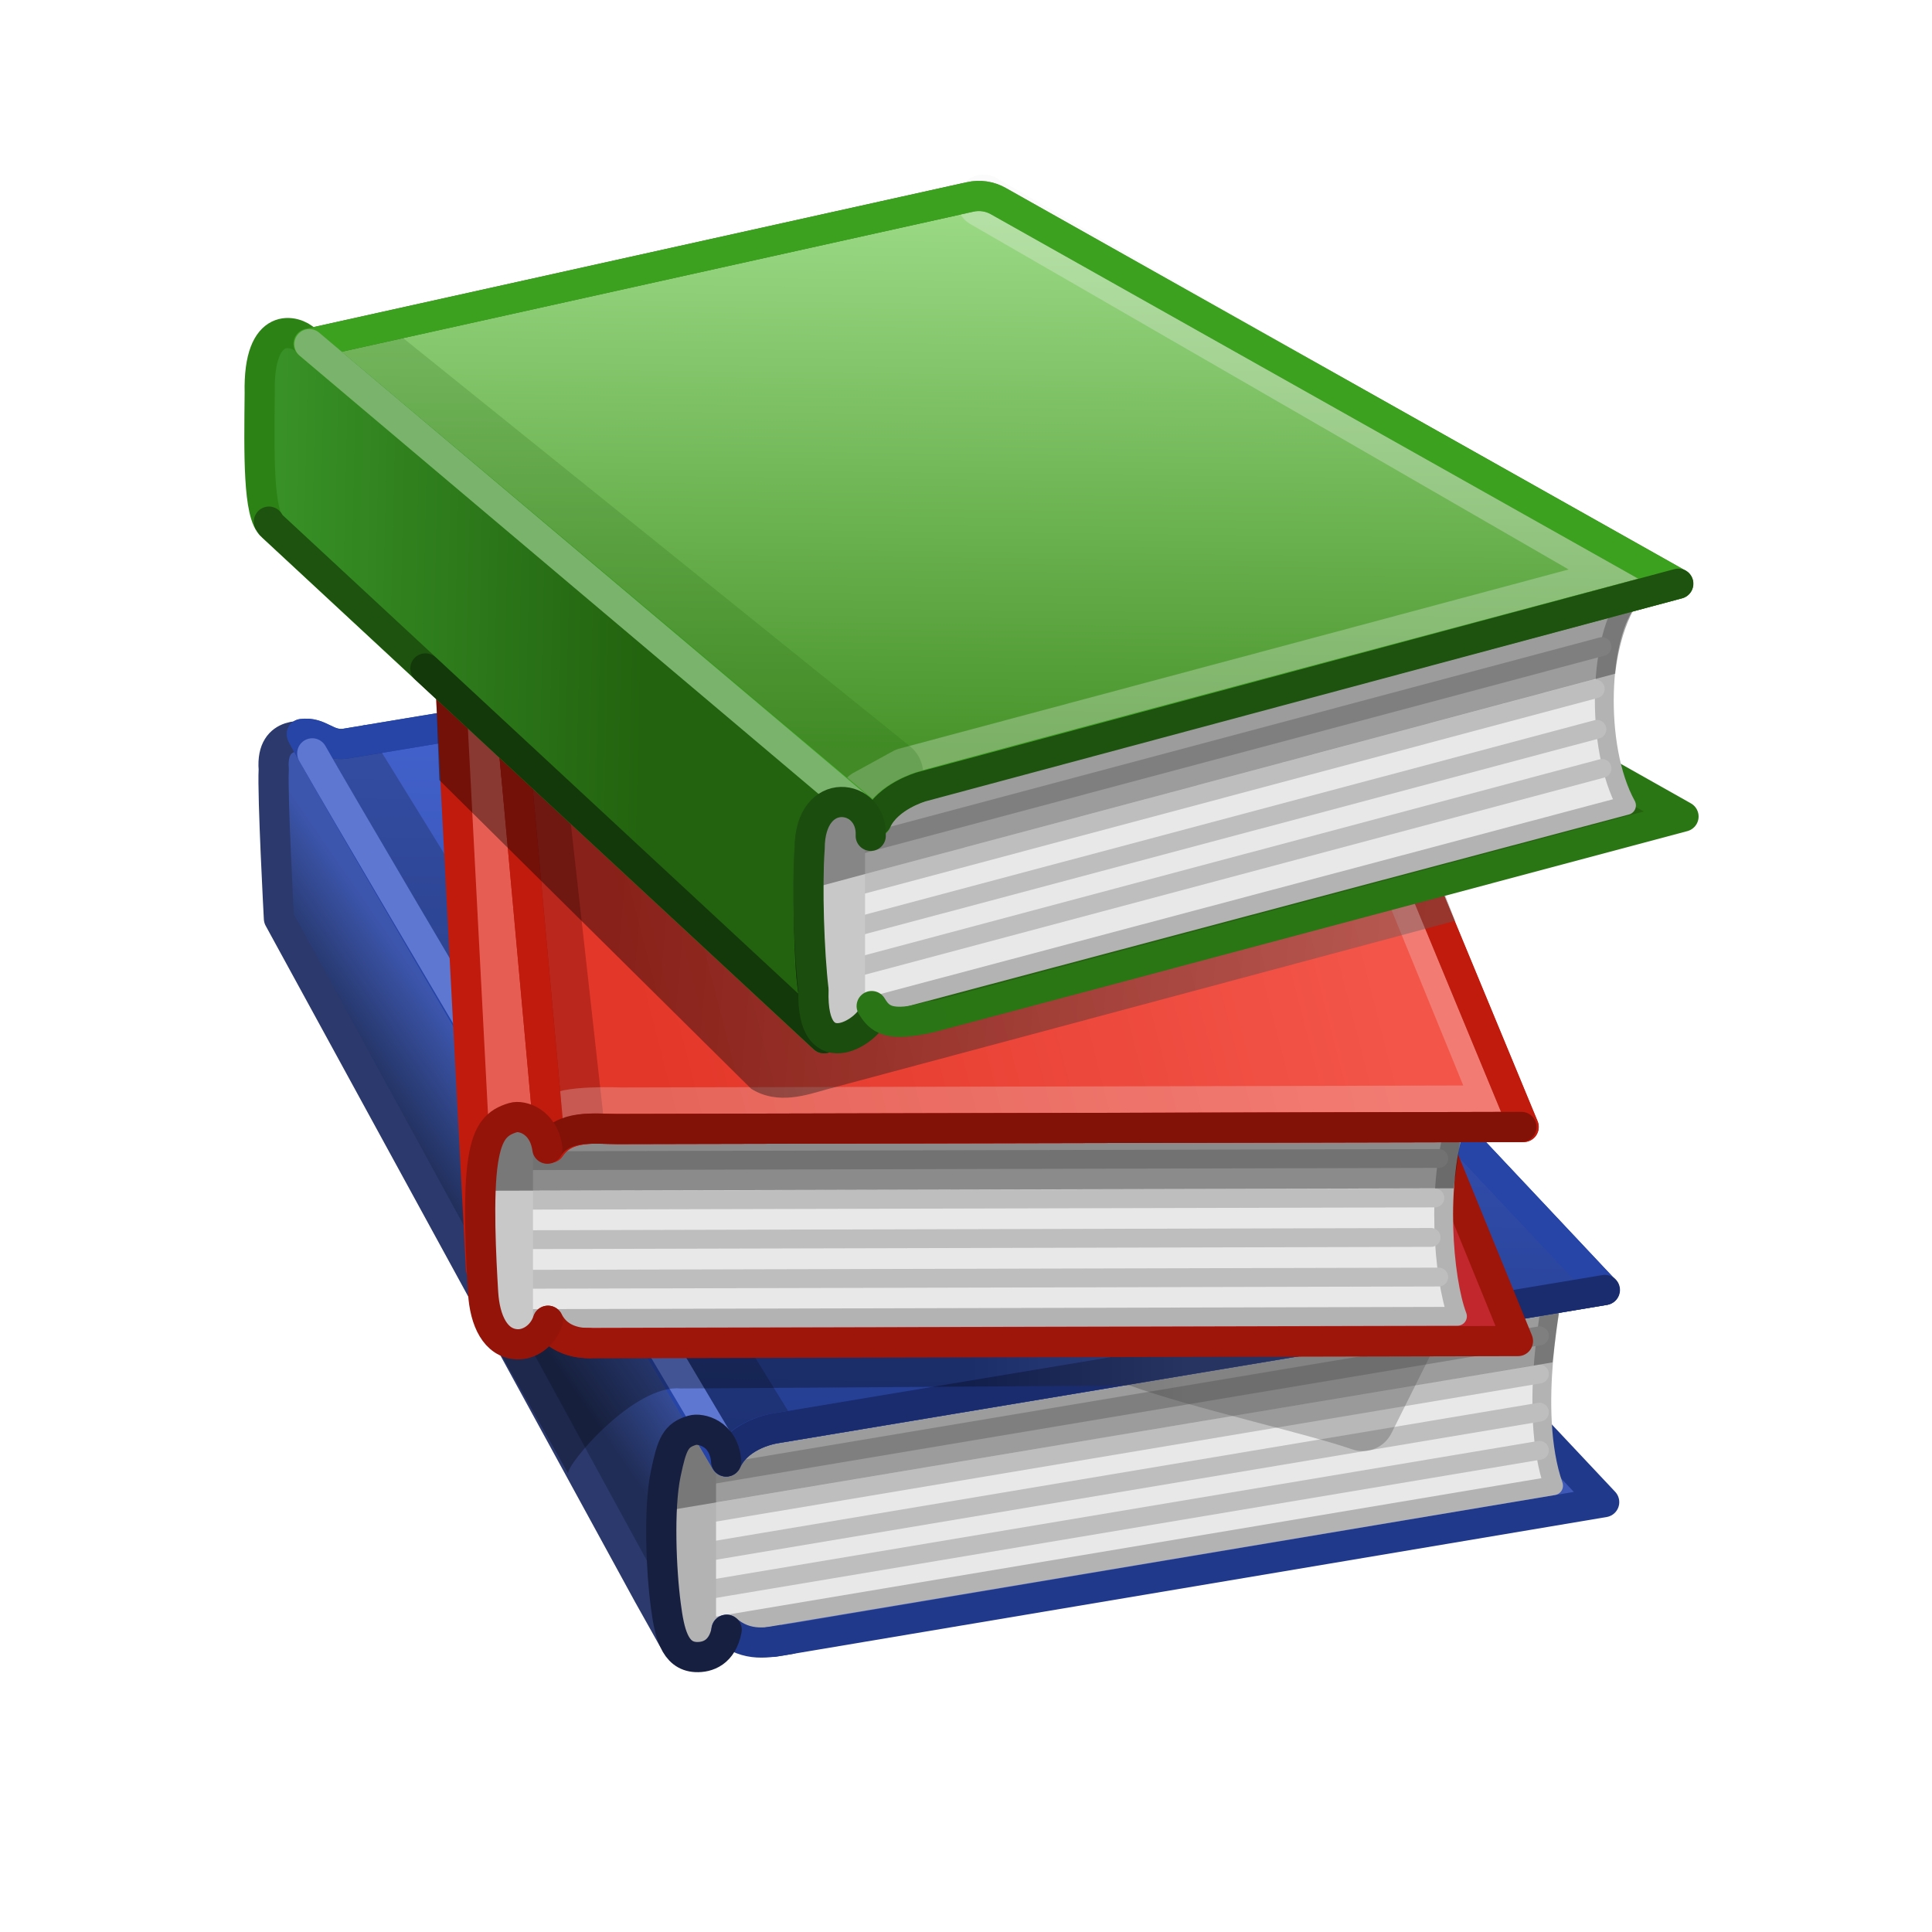
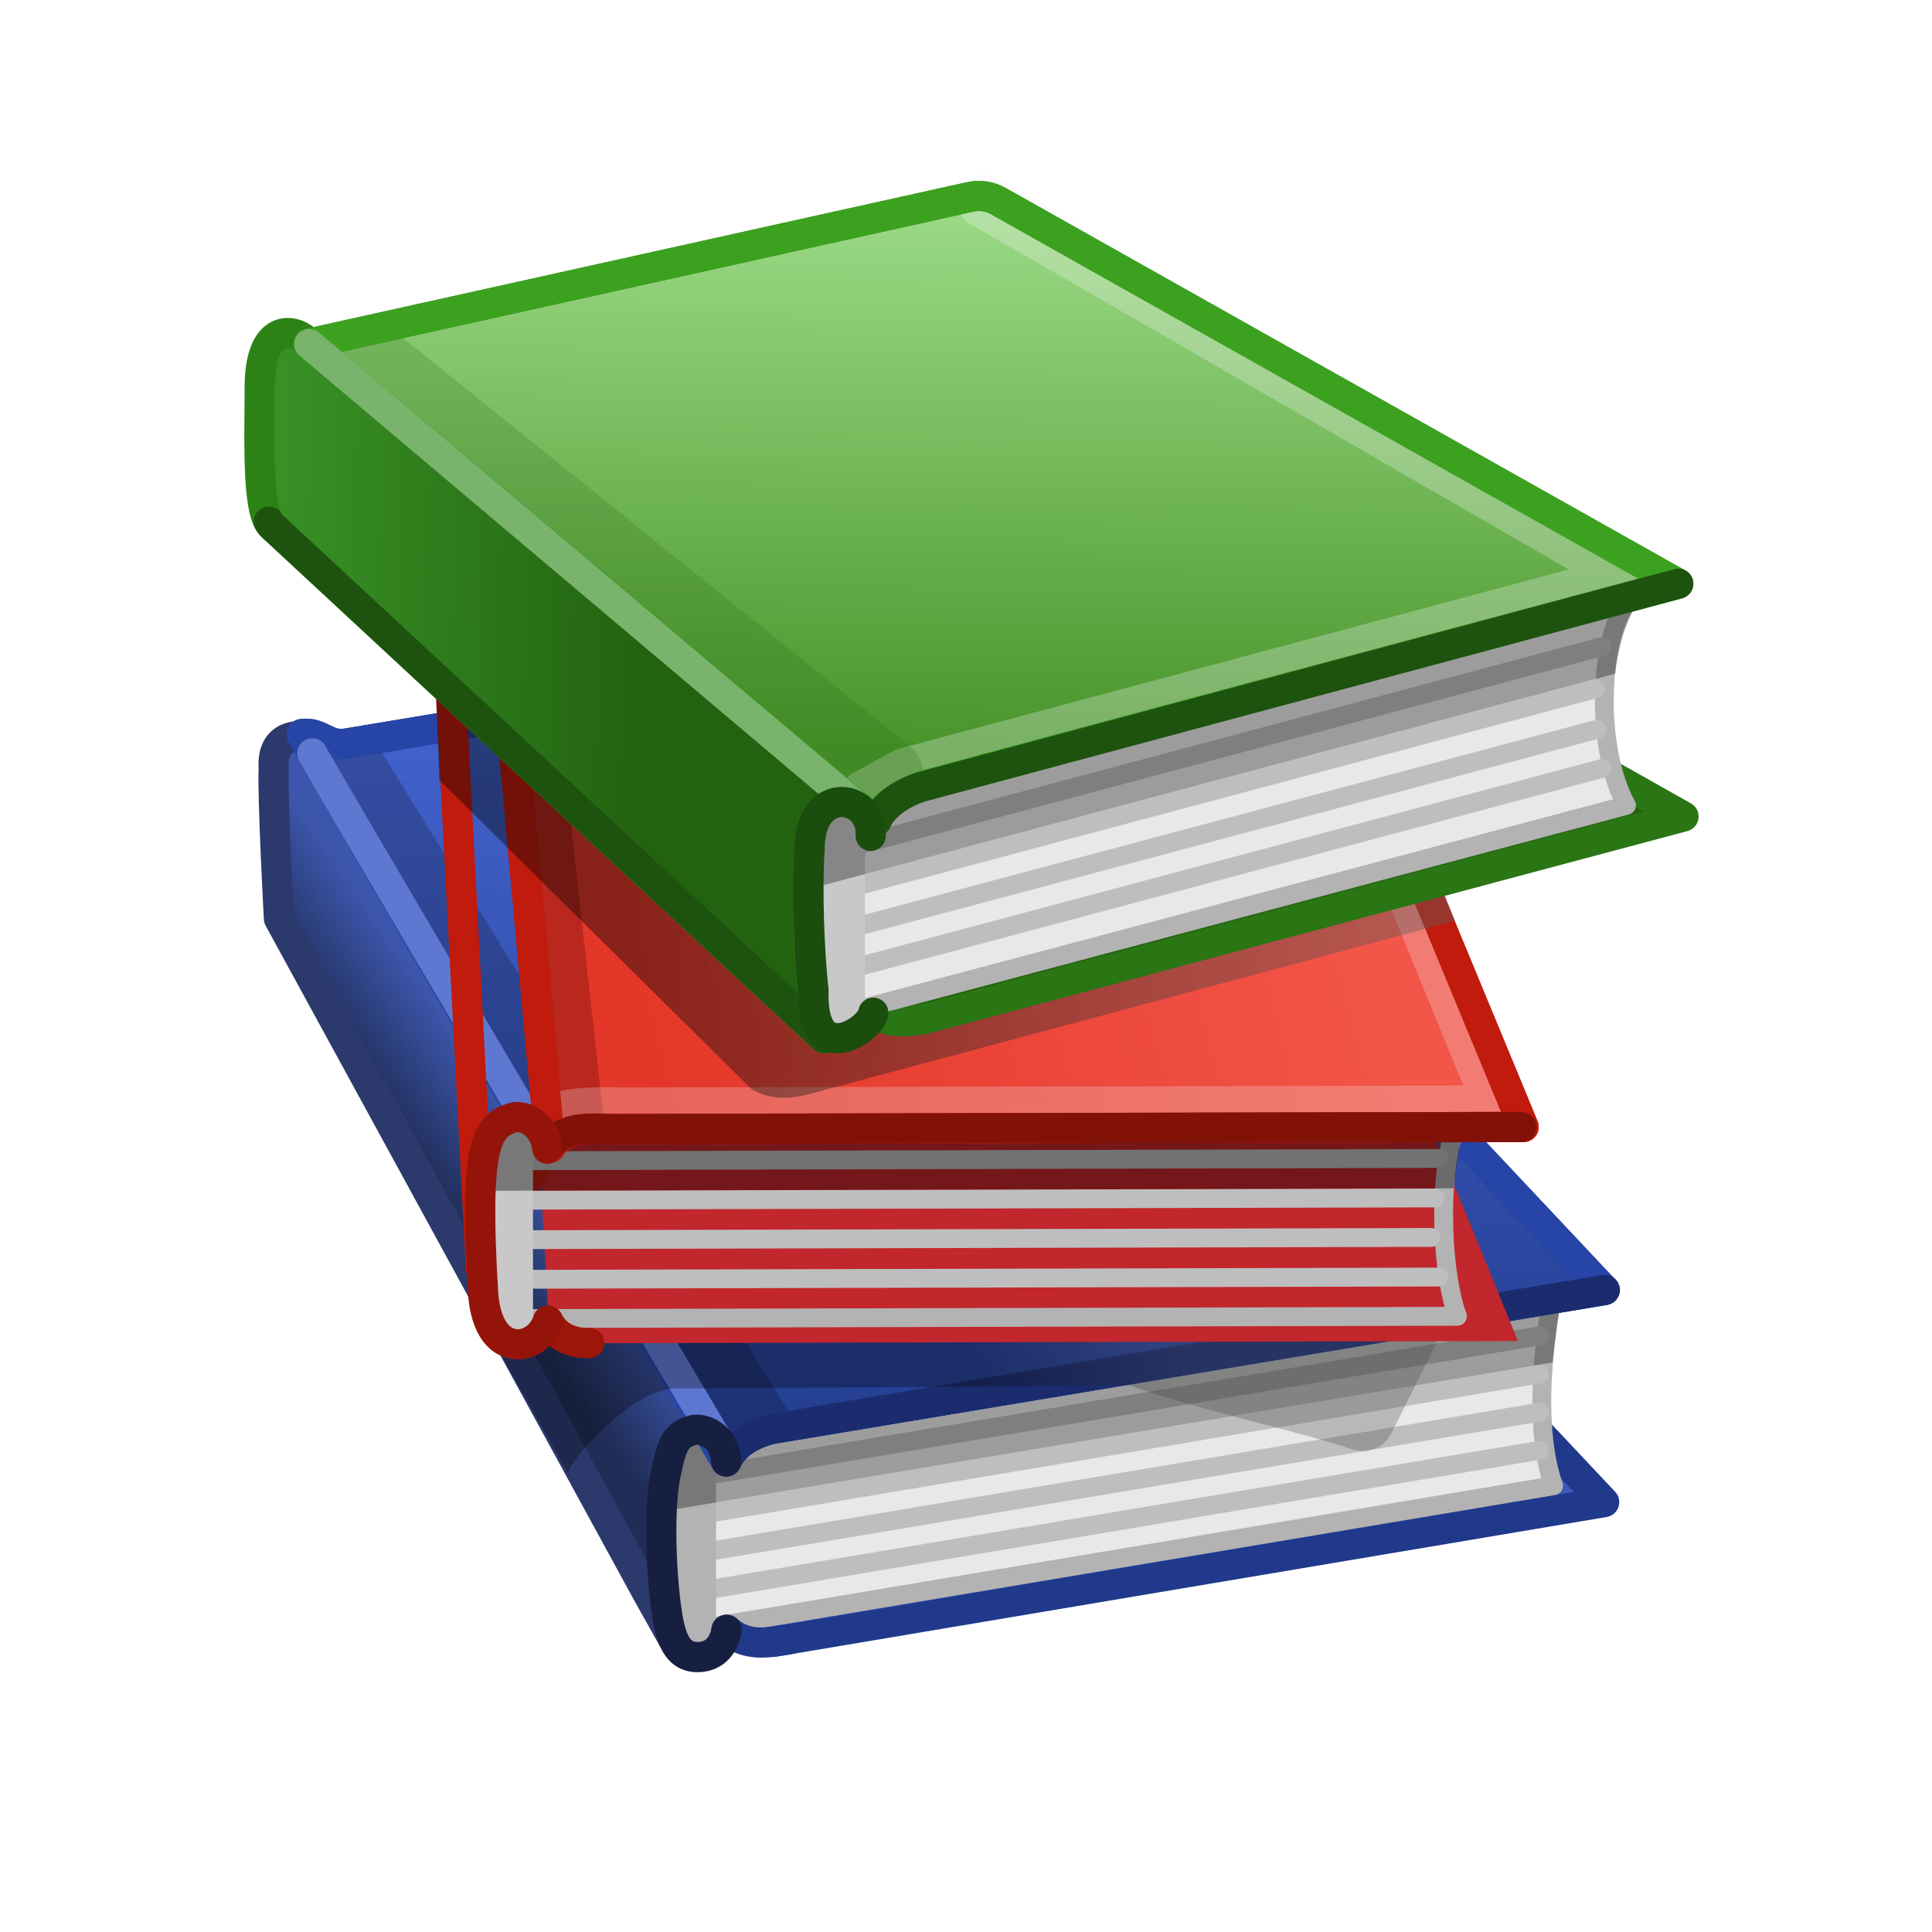
<svg xmlns="http://www.w3.org/2000/svg" width="16" height="16" viewBox="0 0 16 16" fill="none">
  <g clip-path="url(#clip0_2805_172423)">
    <mask id="mask0_2805_172423" style="mask-type:luminance" maskUnits="userSpaceOnUse" x="0" y="0" width="16" height="16">
      <path d="M16 0H0V16H16V0Z" fill="white" />
    </mask>
    <g mask="url(#mask0_2805_172423)">
      <path d="M2.875 7.927L6.406 13.597L13.285 12.44L8.196 7.028L2.875 7.927Z" fill="#3D58B7" />
      <path d="M2.875 7.927L6.406 13.597L13.285 12.44L8.196 7.028L2.875 7.927Z" stroke="#20398B" stroke-width="0.25" stroke-linecap="round" stroke-linejoin="round" />
      <path d="M5.986 11.902L2.553 6.102C2.553 6.102 2.24 6.031 2.267 6.371C2.255 6.586 2.31 7.607 2.31 7.607L5.368 13.205L5.567 13.56C5.507 13.38 5.462 11.675 5.986 11.902Z" fill="url(#paint0_linear_2805_172423)" />
      <path d="M5.986 11.902L2.553 6.102C2.553 6.102 2.24 6.031 2.267 6.371C2.255 6.586 2.31 7.607 2.31 7.607L5.368 13.205L5.567 13.56C5.507 13.38 5.462 11.675 5.986 11.902Z" stroke="#2B396D" stroke-width="0.25" stroke-linecap="round" stroke-linejoin="round" />
      <path d="M5.594 11.913L12.866 10.694C12.866 10.694 12.647 11.679 12.866 12.304L5.594 13.523" fill="#E8E8E8" />
      <path d="M5.594 11.913L12.866 10.694C12.866 10.694 12.647 11.679 12.866 12.304L5.594 13.523" stroke="#B3B3B3" stroke-width="0.156" stroke-linecap="round" stroke-linejoin="round" />
      <path d="M12.749 12.011L5.477 13.23" stroke="#BEBEBE" stroke-width="0.156" stroke-linecap="round" stroke-linejoin="round" />
      <path d="M12.749 11.695L5.477 12.914" stroke="#BEBEBE" stroke-width="0.156" stroke-linecap="round" stroke-linejoin="round" />
      <path d="M12.749 11.379L5.477 12.598" stroke="#BEBEBE" stroke-width="0.156" stroke-linecap="round" stroke-linejoin="round" />
      <path d="M12.749 11.063L5.477 12.282" stroke="#BEBEBE" stroke-width="0.156" stroke-linecap="round" stroke-linejoin="round" />
      <path d="M5.758 11.978V13.548" stroke="#B3B3B3" stroke-width="0.344" stroke-linecap="round" stroke-linejoin="round" />
      <g opacity="0.33">
        <path d="M5.461 12.521L12.856 11.283C12.859 11.321 12.9 10.793 12.989 10.462C13.066 10.175 5.591 11.788 5.591 11.788L5.461 12.521Z" fill="black" />
      </g>
      <path d="M2.5 6.079C2.472 6.083 6.012 12.103 6.012 12.103C6.118 11.87 6.421 11.829 6.421 11.829L13.287 10.683L8.198 5.271L2.859 6.159C2.707 6.18 2.652 6.058 2.5 6.079Z" fill="url(#paint1_linear_2805_172423)" />
      <path d="M2.5 6.079C2.472 6.083 6.012 12.103 6.012 12.103C6.118 11.87 6.421 11.829 6.421 11.829L13.287 10.683L8.198 5.271L2.859 6.159C2.707 6.18 2.652 6.058 2.5 6.079Z" stroke="#2745A7" stroke-width="0.25" stroke-linecap="round" stroke-linejoin="round" />
      <g opacity="0.2">
        <path d="M2.766 6.156L6.288 11.864" stroke="black" stroke-width="0.594" stroke-linejoin="round" />
      </g>
      <path d="M2.5 6.079C2.472 6.083 6.012 12.103 6.012 12.103C6.118 11.87 6.421 11.829 6.421 11.829L13.287 10.683L8.198 5.271L2.859 6.159C2.707 6.18 2.652 6.058 2.5 6.079Z" stroke="#2745A7" stroke-width="0.25" stroke-linecap="round" stroke-linejoin="round" />
      <path d="M6.016 12.103C6.121 11.87 6.425 11.828 6.425 11.828L13.291 10.683" stroke="#1A2C6D" stroke-width="0.25" stroke-linecap="round" stroke-linejoin="round" />
      <path d="M2.586 6.239C3.12 7.176 5.933 11.91 5.933 11.91" stroke="#5E78D1" stroke-width="0.25" stroke-linecap="round" stroke-linejoin="round" />
      <path d="M6.544 13.574C6.356 13.606 6.186 13.642 6.016 13.497" stroke="#20398B" stroke-width="0.25" stroke-linecap="round" stroke-linejoin="round" />
      <path d="M6.014 12.103C5.995 11.866 5.799 11.825 5.733 11.845C5.595 11.885 5.565 11.959 5.514 12.202C5.453 12.488 5.476 13.012 5.514 13.295C5.543 13.518 5.585 13.715 5.764 13.723C5.857 13.727 5.982 13.688 6.018 13.497" stroke="#171F40" stroke-width="0.25" stroke-linecap="round" stroke-linejoin="round" />
      <g opacity="0.3">
        <path d="M12.006 10.903L11.523 11.87C11.462 11.991 11.322 12.047 11.195 12.002C10.843 11.877 9.864 11.659 9.357 11.474L5.637 11.499C5.255 11.461 4.693 12.124 4.705 12.203L4.07 11.076C4.202 11.005 4.612 10.956 5.179 10.923C6.524 10.845 8.757 10.854 10.301 10.873C11.046 10.883 11.631 10.894 11.878 10.9C11.961 10.902 12.006 10.903 12.006 10.903Z" fill="url(#paint2_linear_2805_172423)" />
      </g>
      <path d="M12.571 11.106L10.531 6.107L4.266 6.112L4.544 10.933C4.553 11.041 4.703 11.118 4.882 11.124L12.571 11.106Z" fill="#C1272C" />
-       <path d="M12.571 11.106L10.531 6.107L4.266 6.112L4.544 10.933C4.553 11.041 4.703 11.118 4.882 11.124L12.571 11.106Z" stroke="#9E150A" stroke-width="0.25" stroke-linecap="round" stroke-linejoin="round" />
-       <path d="M3.983 10.507L3.726 5.578C3.716 5.178 3.694 4.666 3.695 4.406C3.697 4.228 3.995 4.166 4.07 4.351L4.572 9.386L3.983 10.507Z" fill="#E65E53" />
      <path d="M3.983 10.507L3.726 5.578C3.716 5.178 3.694 4.666 3.695 4.406C3.697 4.228 3.995 4.166 4.07 4.351L4.572 9.386L3.983 10.507Z" stroke="#C01B0D" stroke-width="0.25" stroke-linecap="round" stroke-linejoin="round" />
-       <path d="M12.07 10.901C11.952 10.589 11.888 9.796 12.067 9.271L4.242 9.273L4.264 10.92L12.07 10.901Z" fill="#E8E8E8" />
      <path d="M12.07 10.901C11.952 10.589 11.888 9.796 12.067 9.271L4.242 9.273L4.264 10.92L12.07 10.901Z" stroke="#B3B3B3" stroke-width="0.156" stroke-linecap="round" stroke-linejoin="round" />
      <path d="M4.109 10.595L11.915 10.576" stroke="#BEBEBE" stroke-width="0.156" stroke-linecap="round" stroke-linejoin="round" />
      <path d="M4.109 10.267L11.852 10.248" stroke="#BEBEBE" stroke-width="0.156" stroke-linecap="round" stroke-linejoin="round" />
      <path d="M4.109 9.94L11.883 9.921" stroke="#BEBEBE" stroke-width="0.156" stroke-linecap="round" stroke-linejoin="round" />
      <path d="M4.109 9.613L11.915 9.594" stroke="#BEBEBE" stroke-width="0.156" stroke-linecap="round" stroke-linejoin="round" />
      <path d="M4.242 9.456V10.966" stroke="#C8C8C8" stroke-width="0.344" stroke-linecap="round" stroke-linejoin="round" />
      <g opacity="0.4">
        <path d="M4.094 9.861L12.038 9.841L12.127 9.209H4.175H4.124L4.094 9.861Z" fill="black" />
      </g>
      <path d="M12.618 9.333L10.578 4.405L4.094 4.41L4.556 9.505C4.687 9.309 4.929 9.35 5.123 9.35L12.618 9.333Z" fill="url(#paint3_linear_2805_172423)" />
      <path d="M12.618 9.333L10.578 4.405L4.094 4.41L4.556 9.505C4.687 9.309 4.929 9.35 5.123 9.35L12.618 9.333Z" stroke="#C01B0D" stroke-width="0.25" stroke-linecap="round" stroke-linejoin="round" />
      <g opacity="0.3">
        <path d="M4.25 4.515L4.777 9.246" stroke="#580000" stroke-width="0.438" stroke-linecap="round" stroke-linejoin="round" />
      </g>
      <g opacity="0.25">
        <path d="M11.449 6.774L12.444 9.208L5.137 9.225C5.137 9.225 4.661 9.203 4.602 9.293" stroke="#F1F1F1" stroke-width="0.438" stroke-linecap="round" stroke-linejoin="round" />
      </g>
      <path d="M12.618 9.333L10.578 4.405L4.094 4.41L4.556 9.505C4.687 9.309 4.929 9.35 5.123 9.35L12.618 9.333Z" stroke="#C01B0D" stroke-width="0.25" stroke-linecap="round" stroke-linejoin="round" />
      <path d="M4.539 9.505C4.669 9.309 4.911 9.35 5.105 9.35L12.6 9.333" stroke="#821208" stroke-width="0.25" stroke-linecap="round" stroke-linejoin="round" />
      <path d="M4.88 11.123C4.821 11.123 4.628 11.119 4.539 10.938" stroke="#9E150A" stroke-width="0.25" stroke-linecap="round" stroke-linejoin="round" />
      <path d="M4.533 9.513C4.501 9.282 4.318 9.235 4.251 9.255C4.114 9.295 4.039 9.37 4.001 9.612C3.956 9.9 3.984 10.42 4.001 10.705C4.015 10.937 4.103 11.125 4.283 11.133C4.376 11.137 4.492 11.072 4.537 10.938" stroke="#95140A" stroke-width="0.25" stroke-linecap="round" stroke-linejoin="round" />
      <g opacity="0.4">
        <path d="M11.723 6.787L10.627 4.33L3.578 4.853L3.638 6.46L6.221 9.017C6.444 9.156 6.688 9.065 6.849 9.021L12.051 7.626L11.723 6.787Z" fill="url(#paint4_linear_2805_172423)" />
      </g>
      <path d="M13.942 6.762L8.34 3.605L3.242 4.781C3.242 4.781 7.232 8.364 7.251 8.368C7.343 8.538 7.747 8.415 7.747 8.415L13.942 6.762Z" fill="#25620F" />
      <path d="M13.942 6.762L8.34 3.605L3.242 4.781C3.242 4.781 7.232 8.364 7.251 8.368C7.343 8.538 7.747 8.415 7.747 8.415L13.942 6.762Z" stroke="#2A7514" stroke-width="0.25" stroke-linecap="round" stroke-linejoin="round" />
      <path d="M7.073 6.617L2.531 2.817C2.452 2.737 2.137 2.641 2.151 3.255C2.146 3.751 2.136 4.262 2.254 4.359L5.758 7.611L6.822 8.598C6.822 8.598 6.731 8.344 6.711 8.009C6.697 7.761 6.695 7.62 6.7 7.44C6.719 6.869 6.817 6.774 7.073 6.617Z" fill="url(#paint5_linear_2805_172423)" />
      <path d="M7.073 6.617L2.531 2.817C2.452 2.737 2.137 2.641 2.151 3.255C2.146 3.751 2.136 4.262 2.254 4.359L5.758 7.611L6.822 8.598C6.822 8.598 6.731 8.344 6.711 8.009C6.697 7.761 6.695 7.62 6.7 7.44C6.719 6.869 6.817 6.774 7.073 6.617Z" stroke="#2D8215" stroke-width="0.25" stroke-linecap="round" stroke-linejoin="round" />
      <path d="M2.227 4.32C2.236 4.336 2.246 4.35 2.257 4.359L5.762 7.611L6.825 8.598C6.825 8.598 6.734 8.344 6.714 8.01C6.7 7.761 6.698 7.621 6.704 7.44C6.722 6.869 6.82 6.774 7.076 6.617" stroke="#1D530F" stroke-width="0.25" stroke-linecap="round" stroke-linejoin="round" />
-       <path d="M3.523 5.536C4.527 6.467 5.76 7.611 5.76 7.611L6.824 8.598C6.824 8.598 6.732 8.344 6.713 8.01C6.698 7.761 6.696 7.621 6.702 7.44C6.72 6.869 6.819 6.774 7.074 6.618" stroke="#13380A" stroke-width="0.25" stroke-linecap="round" stroke-linejoin="round" />
      <path d="M6.794 8.445L13.47 6.67C13.198 6.177 13.247 5.237 13.492 4.969L6.742 6.768L6.794 8.445Z" fill="#E8E8E8" />
      <path d="M6.794 8.445L13.47 6.67C13.198 6.177 13.247 5.237 13.492 4.969L6.742 6.768L6.794 8.445Z" stroke="#B3B3B3" stroke-width="0.156" stroke-linecap="round" stroke-linejoin="round" />
      <path d="M13.267 6.364L6.711 8.112" stroke="#BEBEBE" stroke-width="0.156" stroke-linecap="round" stroke-linejoin="round" />
      <path d="M13.225 6.04L6.711 7.776" stroke="#BEBEBE" stroke-width="0.156" stroke-linecap="round" stroke-linejoin="round" />
      <path d="M13.211 5.705L6.711 7.44" stroke="#BEBEBE" stroke-width="0.156" stroke-linecap="round" stroke-linejoin="round" />
      <path d="M13.267 5.355L6.711 7.104" stroke="#BEBEBE" stroke-width="0.156" stroke-linecap="round" stroke-linejoin="round" />
      <path d="M6.992 6.88V8.41" stroke="#C8C8C8" stroke-width="0.344" stroke-linecap="round" stroke-linejoin="round" />
      <g opacity="0.33">
        <path d="M6.758 7.347L13.377 5.579C13.377 5.579 13.415 5.115 13.645 4.892C13.848 4.696 7.467 6.52 6.844 6.698C6.812 6.707 6.795 6.712 6.795 6.712L6.758 7.347Z" fill="black" />
      </g>
      <path d="M13.897 4.834L8.267 1.665C8.196 1.625 8.113 1.613 8.034 1.631L2.555 2.846L7.256 6.805C7.256 6.805 7.3 6.625 7.629 6.513C7.643 6.5 13.897 4.834 13.897 4.834Z" fill="url(#paint6_linear_2805_172423)" />
      <path d="M13.897 4.834L8.267 1.665C8.196 1.625 8.113 1.613 8.034 1.631L2.555 2.846L7.256 6.805C7.256 6.805 7.3 6.625 7.629 6.513C7.643 6.5 13.897 4.834 13.897 4.834Z" stroke="#2D8215" stroke-width="0.25" stroke-linecap="round" stroke-linejoin="round" />
      <g opacity="0.3">
        <path d="M7.172 6.593L7.502 6.412C7.502 6.412 13.625 4.775 13.557 4.79L8.144 1.665" stroke="#F1F1F1" stroke-width="0.438" stroke-linecap="round" stroke-linejoin="round" />
      </g>
      <g opacity="0.2">
        <path d="M3.055 2.953L7.349 6.411" stroke="#25620F" stroke-width="0.594" stroke-linecap="round" stroke-linejoin="round" />
      </g>
      <path d="M13.897 4.834L8.267 1.665C8.196 1.625 8.113 1.613 8.034 1.631L2.555 2.846L7.256 6.805C7.256 6.805 7.3 6.625 7.629 6.513C7.643 6.5 13.897 4.834 13.897 4.834Z" stroke="#3DA120" stroke-width="0.25" stroke-linecap="round" stroke-linejoin="round" />
      <path d="M7.112 6.693L2.562 2.85" stroke="#79B36C" stroke-width="0.25" stroke-linecap="round" stroke-linejoin="round" />
      <path d="M7.258 6.799C7.353 6.594 7.631 6.516 7.631 6.516L13.899 4.834" stroke="#1E530F" stroke-width="0.25" stroke-linecap="round" stroke-linejoin="round" />
      <path d="M7.211 6.922C7.229 6.57 6.706 6.492 6.705 7.027C6.682 7.338 6.701 7.894 6.737 8.197C6.714 8.883 7.229 8.508 7.232 8.387" stroke="#1B4D0E" stroke-width="0.25" stroke-linecap="round" stroke-linejoin="round" />
-       <path d="M7.219 8.332C7.281 8.434 7.36 8.519 7.716 8.415" stroke="#2A7515" stroke-width="0.25" stroke-linecap="round" stroke-linejoin="round" />
    </g>
  </g>
  <defs>
    <linearGradient id="paint0_linear_2805_172423" x1="3.648" y1="9.918" x2="4.38" y2="9.413" gradientUnits="userSpaceOnUse">
      <stop stop-color="#202D57" />
      <stop offset="0.5" stop-color="#2E4282" />
      <stop offset="1" stop-color="#3D56AD" />
    </linearGradient>
    <linearGradient id="paint1_linear_2805_172423" x1="7.826" y1="11.862" x2="7.915" y2="5.488" gradientUnits="userSpaceOnUse">
      <stop stop-color="#243E91" />
      <stop offset="0.5" stop-color="#3551B1" />
      <stop offset="1" stop-color="#4565D1" />
    </linearGradient>
    <linearGradient id="paint2_linear_2805_172423" x1="8.038" y1="11.531" x2="11.163" y2="11.531" gradientUnits="userSpaceOnUse">
      <stop />
      <stop offset="0.29" stop-color="#232323" />
      <stop offset="0.58" stop-color="#474747" />
    </linearGradient>
    <linearGradient id="paint3_linear_2805_172423" x1="5.048" y1="7.438" x2="10.875" y2="5.943" gradientUnits="userSpaceOnUse">
      <stop stop-color="#E33729" />
      <stop offset="0.5" stop-color="#EB4639" />
      <stop offset="1" stop-color="#F35549" />
    </linearGradient>
    <linearGradient id="paint4_linear_2805_172423" x1="11.797" y1="7.957" x2="5.062" y2="7.358" gradientUnits="userSpaceOnUse">
      <stop stop-color="#5C5C5C" />
      <stop offset="0.5" stop-color="#2E2E2E" />
      <stop offset="1" />
    </linearGradient>
    <linearGradient id="paint5_linear_2805_172423" x1="5.33" y1="5.594" x2="2.262" y2="5.524" gradientUnits="userSpaceOnUse">
      <stop stop-color="#23630F" />
      <stop offset="0.5" stop-color="#2D7A1B" />
      <stop offset="1" stop-color="#389126" />
    </linearGradient>
    <linearGradient id="paint6_linear_2805_172423" x1="8.189" y1="6.231" x2="8.24" y2="1.77" gradientUnits="userSpaceOnUse">
      <stop stop-color="#48942A" />
      <stop offset="0.5" stop-color="#71B757" />
      <stop offset="1" stop-color="#9BD985" />
    </linearGradient>
    <clipPath id="clip0_2805_172423">
      <rect width="16" height="16" fill="white" />
    </clipPath>
  </defs>
</svg>